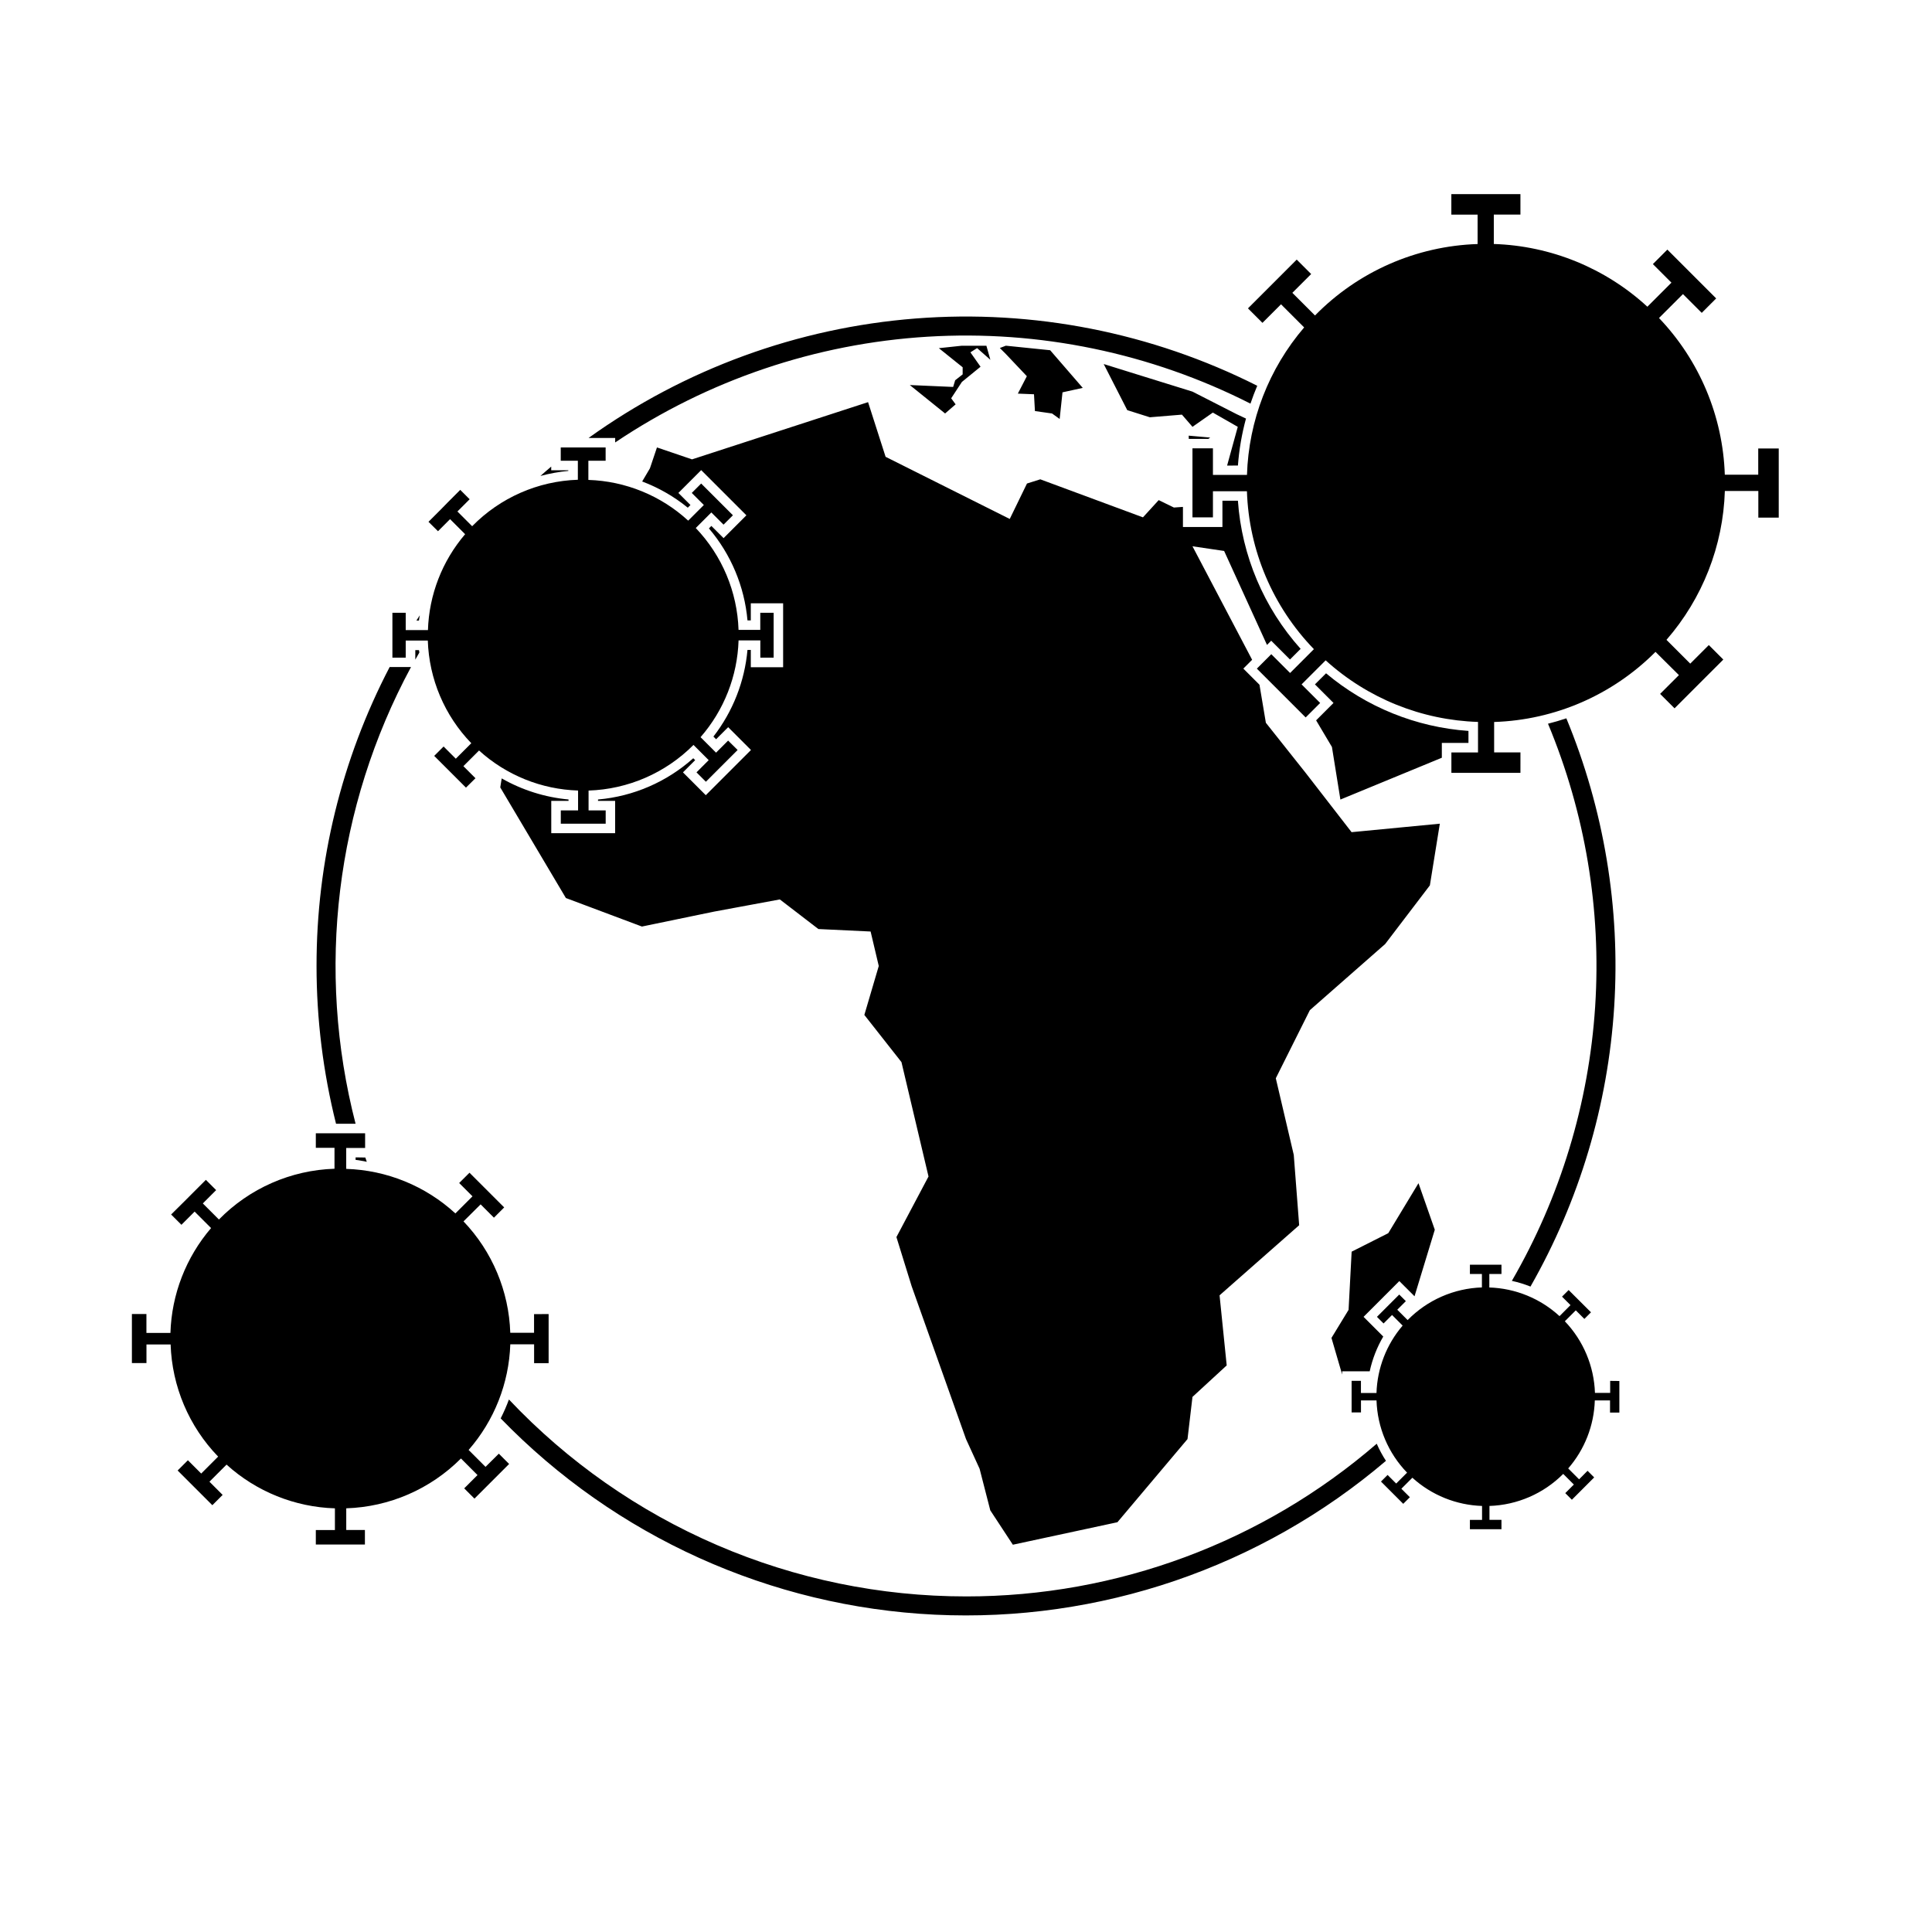
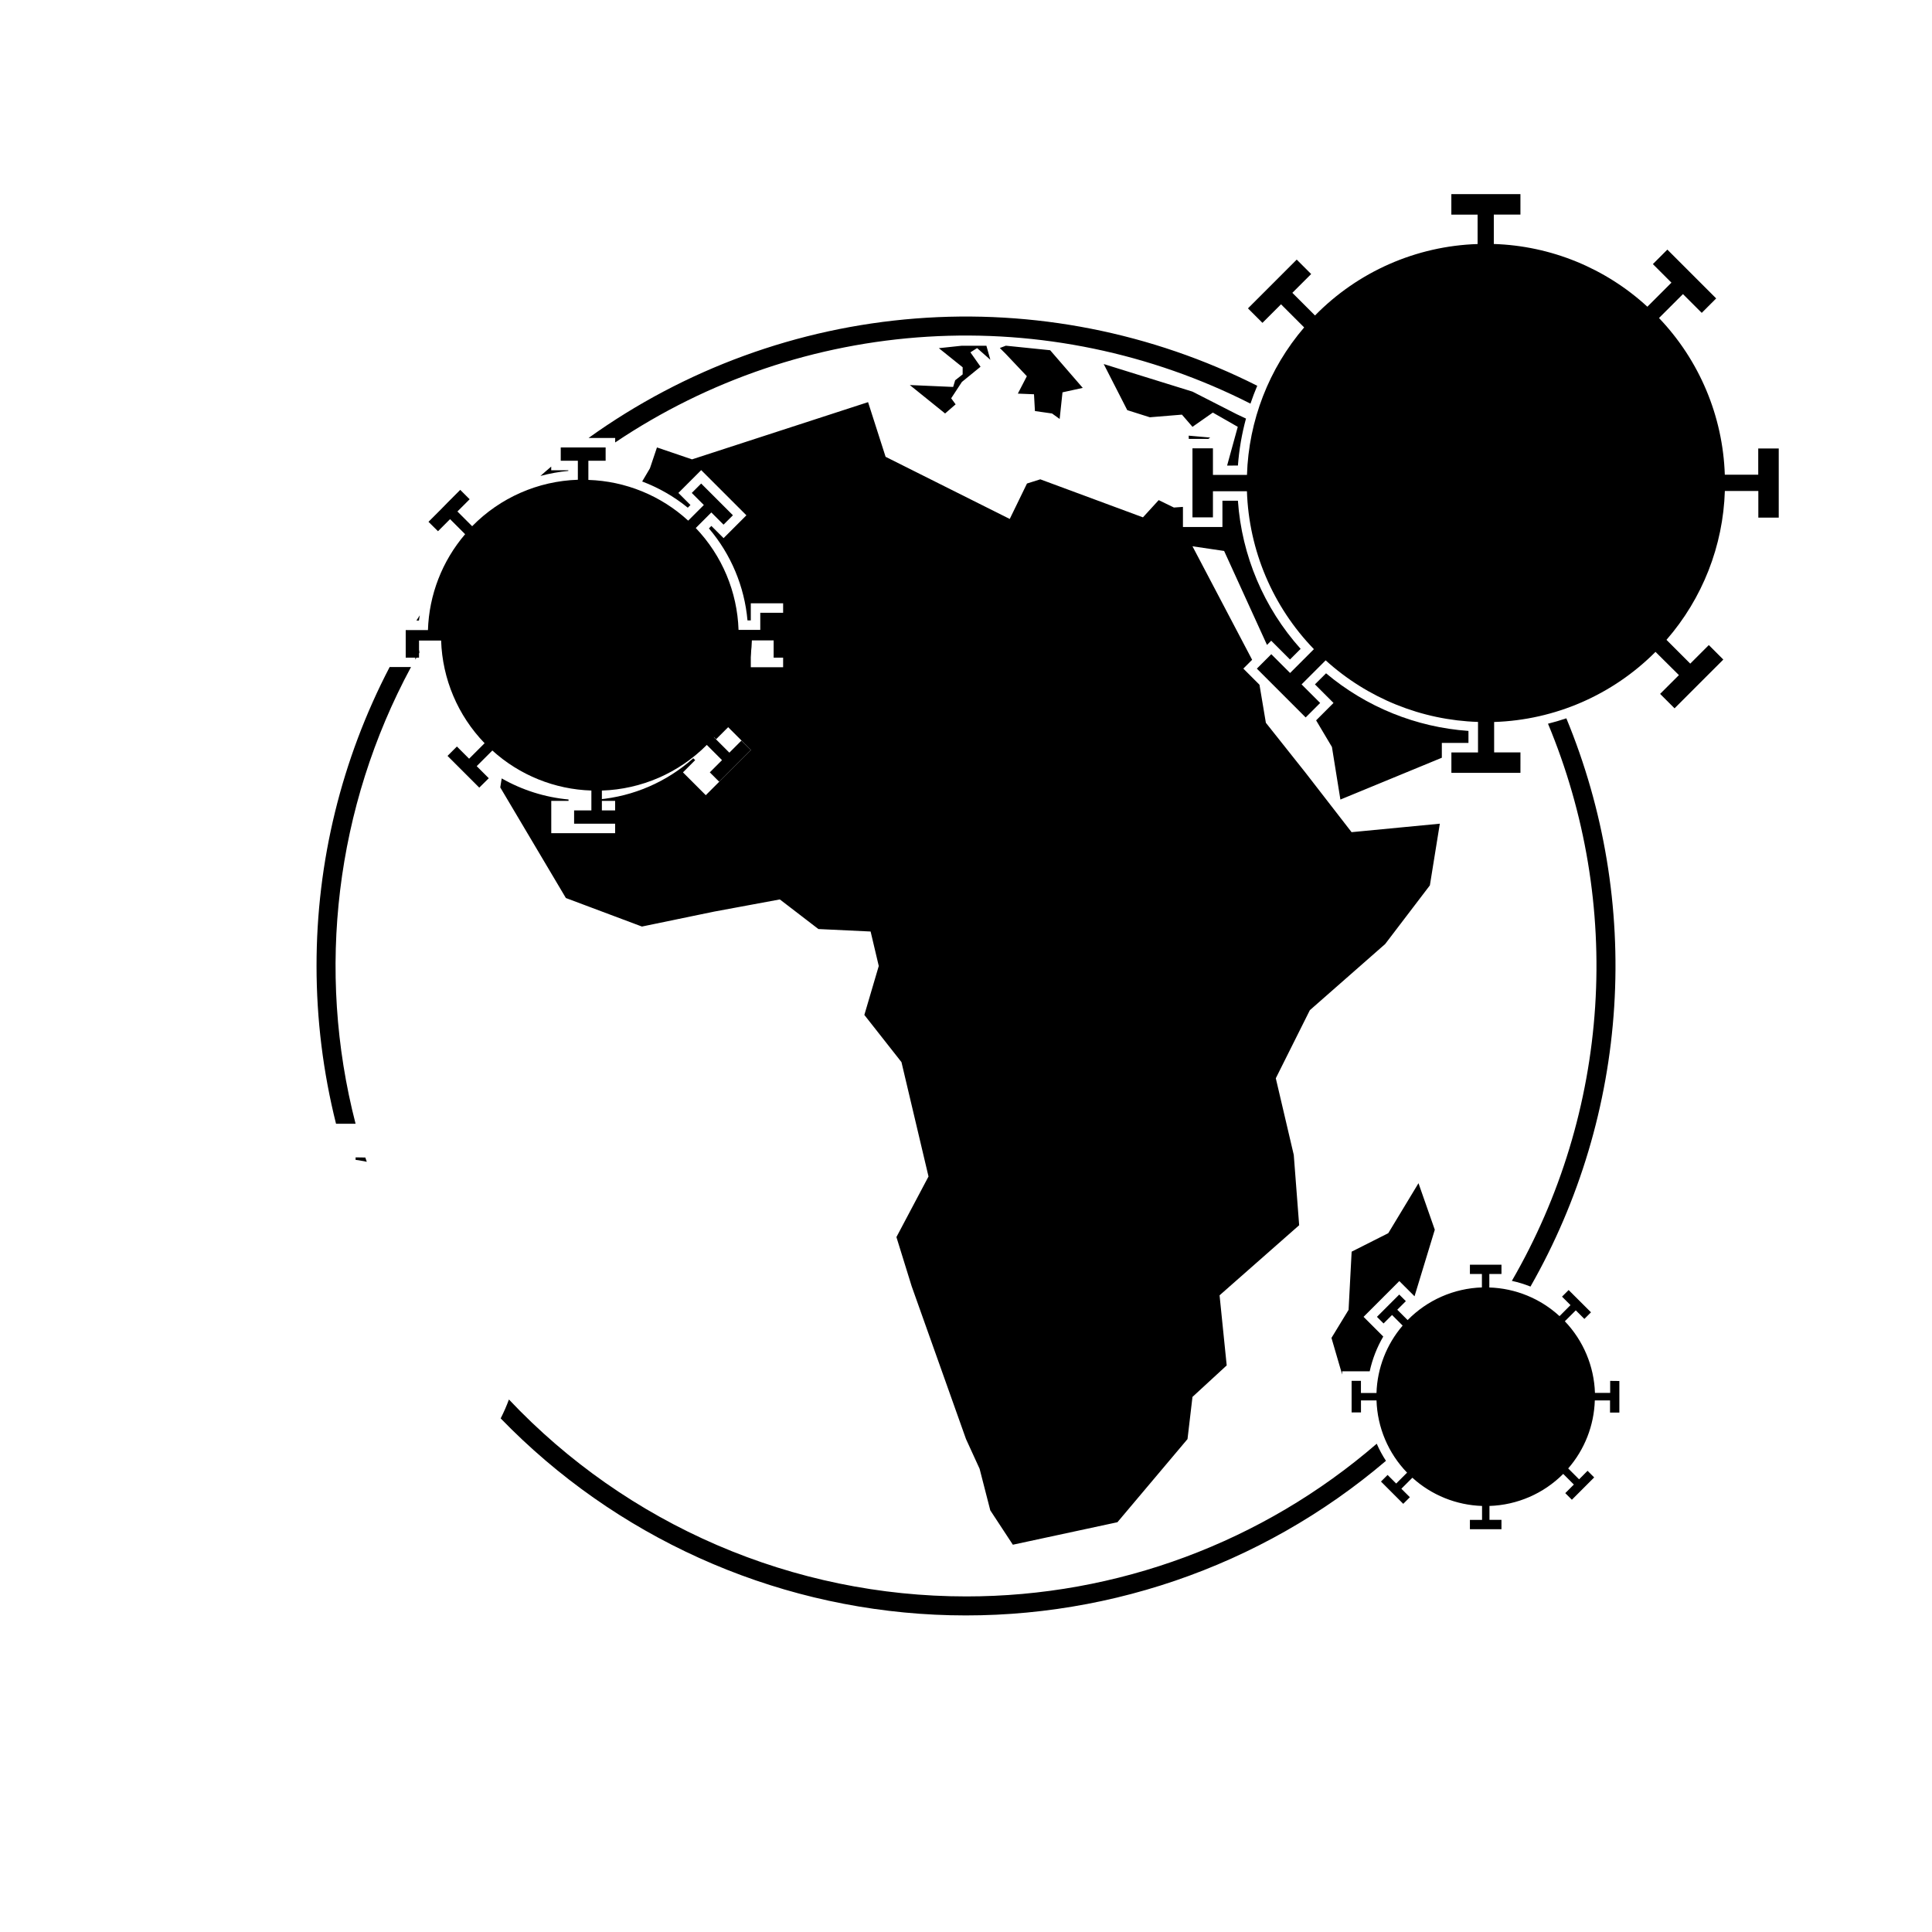
<svg xmlns="http://www.w3.org/2000/svg" fill="#000000" width="800px" height="800px" version="1.1" viewBox="144 144 512 512">
  <g>
    <path d="m609.95 262.85v6.957h-8.859c-0.512-15.516-6.719-30.301-17.438-41.527l6.348-6.344 4.977 4.977 3.828-3.828-12.938-12.938-3.84 3.84 4.922 4.922-6.379 6.379h0.004c-11.133-10.246-25.578-16.145-40.699-16.629v-7.789h7.055v-5.418h-18.309v5.426h6.957v7.793c-16.266 0.523-31.699 7.309-43.086 18.934l-6.004-6.004 4.984-4.977-3.828-3.828-4.977 4.984-3.023 3.023-4.922 4.918 3.84 3.84 4.922-4.918 6.137 6.137-0.008-0.008c-9.355 10.922-14.703 24.715-15.152 39.09h-9.02v-7.055l-5.426 0.004v18.293h5.426v-6.918h9.008c0.516 15.668 6.844 30.586 17.75 41.848l-6.312 6.316-4.984-4.984-3.824 3.828 12.938 12.938 3.84-3.84-4.922-4.922 6.379-6.375v0.004c11.094 10.062 25.406 15.848 40.375 16.32v8.09h-7.055v5.41h18.297l0.004-5.426h-6.973v-8.062 0.004c16.102-0.516 31.398-7.164 42.762-18.582l6.207 6.16-4.984 4.977 3.828 3.828 4.977-4.984 3.023-3.023 4.922-4.918-3.84-3.84-4.922 4.918-6.309-6.312 0.008 0.008c9.547-10.973 15.016-24.906 15.469-39.445h8.871v7.055h5.41v-18.324z" />
-     <path d="m285.53 492.25v4.949h-6.301c-0.359-11.031-4.773-21.539-12.395-29.52l4.535-4.508 3.527 3.527 2.719-2.719-9.195-9.195-2.731 2.727 3.527 3.527-4.535 4.535v-0.004c-7.914-7.277-18.184-11.465-28.93-11.805v-5.543h5.008v-3.891h-13.062v3.856h4.949v5.543c-11.562 0.371-22.535 5.191-30.629 13.457l-4.266-4.266 3.527-3.527-2.719-2.719-3.527 3.527-2.156 2.16-3.527 3.496 2.731 2.727 3.496-3.496 4.363 4.363v-0.004c-6.656 7.762-10.457 17.57-10.773 27.789h-6.363v-5.008h-3.848v13.004h3.859v-4.941h6.402c0.363 11.129 4.852 21.723 12.594 29.723l-4.488 4.492-3.527-3.527-2.719 2.719 9.199 9.195 2.727-2.727-3.496-3.5 4.535-4.535-0.004 0.004c7.894 7.152 18.074 11.258 28.719 11.59v5.75l-5.059-0.004v3.848h13.008v-3.859l-4.945 0.004v-5.746c11.445-0.367 22.32-5.094 30.398-13.207l4.387 4.394-3.527 3.527 2.719 2.719 9.184-9.184-2.727-2.727-3.527 3.496-4.484-4.488h0.008c6.797-7.781 10.695-17.668 11.043-27.992h6.309v5.004h3.848v-13.012z" />
    <path d="m570.71 509.95v3.18h-4.031c-0.238-7.094-3.078-13.848-7.981-18.98l2.902-2.898 2.273 2.277 1.754-1.754-5.922-5.906-1.754 1.754 2.246 2.246-2.91 2.918c-5.09-4.68-11.691-7.375-18.602-7.594v-3.57h3.219v-2.469h-8.363v2.469h3.18v3.559-0.004c-7.434 0.246-14.484 3.344-19.688 8.656l-2.742-2.746 2.273-2.273-1.75-1.75-5.91 5.91 1.754 1.754 2.246-2.246 2.809 2.809c-4.277 4.992-6.723 11.293-6.93 17.863h-4.121v-3.219h-2.473v8.363h2.484v-3.18h4.117c0.223 7.168 3.113 13.992 8.098 19.145l-2.887 2.887-2.277-2.277-1.75 1.75 5.898 5.902 1.758-1.754-2.254-2.246 2.918-2.918v0.004c5.074 4.606 11.617 7.254 18.465 7.477v3.699h-3.219v2.469h8.363v-2.481h-3.18v-3.688c7.359-0.238 14.352-3.273 19.543-8.492l2.82 2.82-2.273 2.277 1.75 1.75 3.664-3.664 2.246-2.254-1.754-1.754-2.246 2.262-2.887-2.887c4.359-5.016 6.852-11.383 7.055-18.027h4.031v3.219h2.473v-8.363z" />
    <path d="m255.02 308.45c0.039-0.469 0.168-0.918 0.227-1.387-0.297 0.465-0.598 0.922-0.891 1.387zm151.44-69.098-1.055-3.727h-6.551l-6.047 0.645 6.309 5.066v1.879l-1.984 1.559-0.535 1.77-11.488-0.504 9.352 7.535 2.793-2.418-1.18-1.605 2.84-4.336 4.941-4.031-2.684-3.812 1.773-1.125zm-152.4 76.934v2.519c0.348-0.629 0.715-1.25 1.074-1.875 0-0.211-0.086-0.418-0.105-0.637zm305.03 18.082c-1.594 0.539-3.219 1.008-4.856 1.422v-0.004c9.883 23.688 14.16 49.336 12.5 74.949-1.66 25.609-9.215 50.492-22.074 72.707 1.684 0.367 3.332 0.871 4.934 1.512 12.953-22.723 20.543-48.102 22.188-74.207 1.648-26.102-2.695-52.234-12.691-76.402zm-141.07-85.883 0.25 4.449 4.535 0.645 2.016 1.449 0.754-7.055 5.367-1.176-8.641-9.984-11.738-1.199-1.598 0.613 1.598 1.594 5.562 5.879-2.383 4.613zm71.988 100.33-10.539-13.27-1.691-10.078-4.281-4.281 2.332-2.336-15.809-30.078 8.387 1.238 11.359 24.902 1.117-1.117 4.977 4.977 2.82-2.816 0.004 0.004c-9.754-10.875-15.602-24.691-16.625-39.262h-4.102v6.965h-10.465v-5.328l-2.394 0.168-4.031-1.965-4.172 4.566-27.207-10.078-3.527 1.113-4.566 9.391-32.902-16.473-4.644-14.484-46.656 15.164-9.289-3.16-1.867 5.543-2.055 3.481v-0.004c4.375 1.652 8.461 3.996 12.09 6.949l0.707-0.711-3.199-3.199 6.047-6.047 11.98 11.977-6.047 6.047-3.238-3.234-0.648 0.656-0.004-0.004c5.852 6.875 9.426 15.395 10.227 24.387h0.875v-4.535h8.566v16.938h-8.566v-4.578h-0.883 0.004c-0.75 8.359-3.883 16.328-9.027 22.957l0.707 0.711 3.199-3.199 6.047 6.047-11.977 11.977-6.047-6.047 3.234-3.238-0.504-0.504v-0.004c-7.012 6.277-15.867 10.113-25.242 10.934v0.363h4.535v8.566h-16.926v-8.566h4.578v-0.367h0.004c-6.238-0.574-12.277-2.481-17.715-5.586l-0.383 2.387 17.391 29.312 20.152 7.559 19.105-3.953 17.445-3.234 10.219 7.848 13.836 0.656 2.16 9.137-3.82 12.969 9.836 12.504 7.168 30.312-8.504 16.055 4.031 13.008 14.41 40.52 3.602 7.871 2.832 11.02 5.981 9.109 27.711-5.961 18.574-22.035 1.316-11.176 9.07-8.348-1.891-18.574 21.094-18.574-1.43-18.641-4.762-20.305 9.023-18.043 19.961-17.531 11.848-15.547 2.637-16.344-23.387 2.246zm-251.77 101.9v0.668c1.008 0.086 1.969 0.332 2.961 0.504-0.125-0.383-0.262-0.75-0.383-1.133zm56.375-182.09h-4.535v-0.973c-0.973 0.812-1.91 1.652-2.863 2.484l0.004-0.004c2.422-0.652 4.891-1.102 7.387-1.336zm197.86 56.742 4.922 4.922-4.609 4.613 4.191 7.055 2.242 13.934 26.883-11.082v-3.926h7.055v-3.18h-0.004c-13.875-0.977-27.082-6.324-37.734-15.27zm-92.469 241.7c-22.68 0.004-45.121-4.621-65.953-13.594-20.828-8.973-39.605-22.105-55.18-38.594-0.629 1.711-1.359 3.383-2.188 5.008 30.359 31.332 71.504 49.93 115.08 52.02 43.578 2.09 86.312-12.488 119.53-40.773-0.941-1.441-1.758-2.957-2.445-4.535-30.238 26.129-68.875 40.496-108.84 40.469zm-92.977-305.81h-0.004c24.609-16.543 53.188-26.219 82.785-28.027 29.598-1.809 59.141 4.316 85.578 17.738 0.539-1.602 1.137-3.18 1.797-4.734h0.004c-27.984-14.102-59.297-20.27-90.539-17.828-31.238 2.438-61.215 13.387-86.672 31.66h7.055zm-79.141 138.73c0 14.098 1.734 28.141 5.164 41.816h5.18c-10.523-40.754-5.277-83.977 14.691-121.03h-5.66c-12.75 24.453-19.398 51.629-19.375 79.211zm284.02 70.82-9.707 4.898-0.812 15.418-4.535 7.438 2.832 9.703v-0.848h7.301v-0.004c0.707-3.242 1.918-6.352 3.594-9.215l-5.223-5.223 9.477-9.477 4.031 4.031 5.371-17.633-4.32-12.336zm-52.867-210.49h5.18l0.504-0.359-5.703-0.504zm13.023 7.055c0.312-4.211 1.027-8.379 2.137-12.449l-2.449-1.152-11.73-5.988-14.609-4.535-8.918-2.777 6.242 12.219 5.981 1.891 8.508-0.699 2.797 3.231 5.391-3.777 6.609 3.777-2.828 10.27z" />
-     <path d="m345.48 306.39v4.535h-5.758c-0.332-10.086-4.367-19.695-11.336-26.996l4.125-4.125 3.234 3.234 2.488-2.488-8.414-8.41-2.492 2.492 3.199 3.199-4.144 4.144v0.004c-7.238-6.652-16.629-10.484-26.457-10.797v-5.082h4.574v-3.527h-11.895v3.527h4.535v5.039c-10.574 0.344-20.609 4.754-28.012 12.312l-3.906-3.906 3.238-3.238-2.488-2.488-3.234 3.238-1.984 2.027-3.199 3.199 2.519 2.492 3.199-3.199 3.988 3.988h0.004c-6.086 7.106-9.562 16.07-9.855 25.418h-5.891v-4.594h-3.527v11.898h3.527v-4.535h5.856v0.004c0.332 10.184 4.438 19.879 11.523 27.203l-4.106 4.106-3.234-3.234-2.488 2.488 8.414 8.41 2.519-2.492-3.199-3.199 4.144-4.144v-0.004c7.211 6.543 16.516 10.305 26.246 10.609v5.262h-4.578v3.527h11.895v-3.527h-4.535v-5.254c10.473-0.34 20.418-4.664 27.805-12.094l4.031 4.031-3.234 3.238 2.488 2.488 3.234-3.238 5.176-5.176-2.519-2.492-3.199 3.199-4.106-4.106c6.215-7.129 9.777-16.188 10.074-25.645h5.769v4.578h3.527v-11.902z" />
+     <path d="m345.48 306.39v4.535h-5.758c-0.332-10.086-4.367-19.695-11.336-26.996l4.125-4.125 3.234 3.234 2.488-2.488-8.414-8.41-2.492 2.492 3.199 3.199-4.144 4.144v0.004c-7.238-6.652-16.629-10.484-26.457-10.797v-5.082h4.574v-3.527h-11.895v3.527h4.535v5.039c-10.574 0.344-20.609 4.754-28.012 12.312l-3.906-3.906 3.238-3.238-2.488-2.488-3.234 3.238-1.984 2.027-3.199 3.199 2.519 2.492 3.199-3.199 3.988 3.988h0.004c-6.086 7.106-9.562 16.07-9.855 25.418h-5.891v-4.594v11.898h3.527v-4.535h5.856v0.004c0.332 10.184 4.438 19.879 11.523 27.203l-4.106 4.106-3.234-3.234-2.488 2.488 8.414 8.41 2.519-2.492-3.199-3.199 4.144-4.144v-0.004c7.211 6.543 16.516 10.305 26.246 10.609v5.262h-4.578v3.527h11.895v-3.527h-4.535v-5.254c10.473-0.34 20.418-4.664 27.805-12.094l4.031 4.031-3.234 3.238 2.488 2.488 3.234-3.238 5.176-5.176-2.519-2.492-3.199 3.199-4.106-4.106c6.215-7.129 9.777-16.188 10.074-25.645h5.769v4.578h3.527v-11.902z" />
  </g>
</svg>